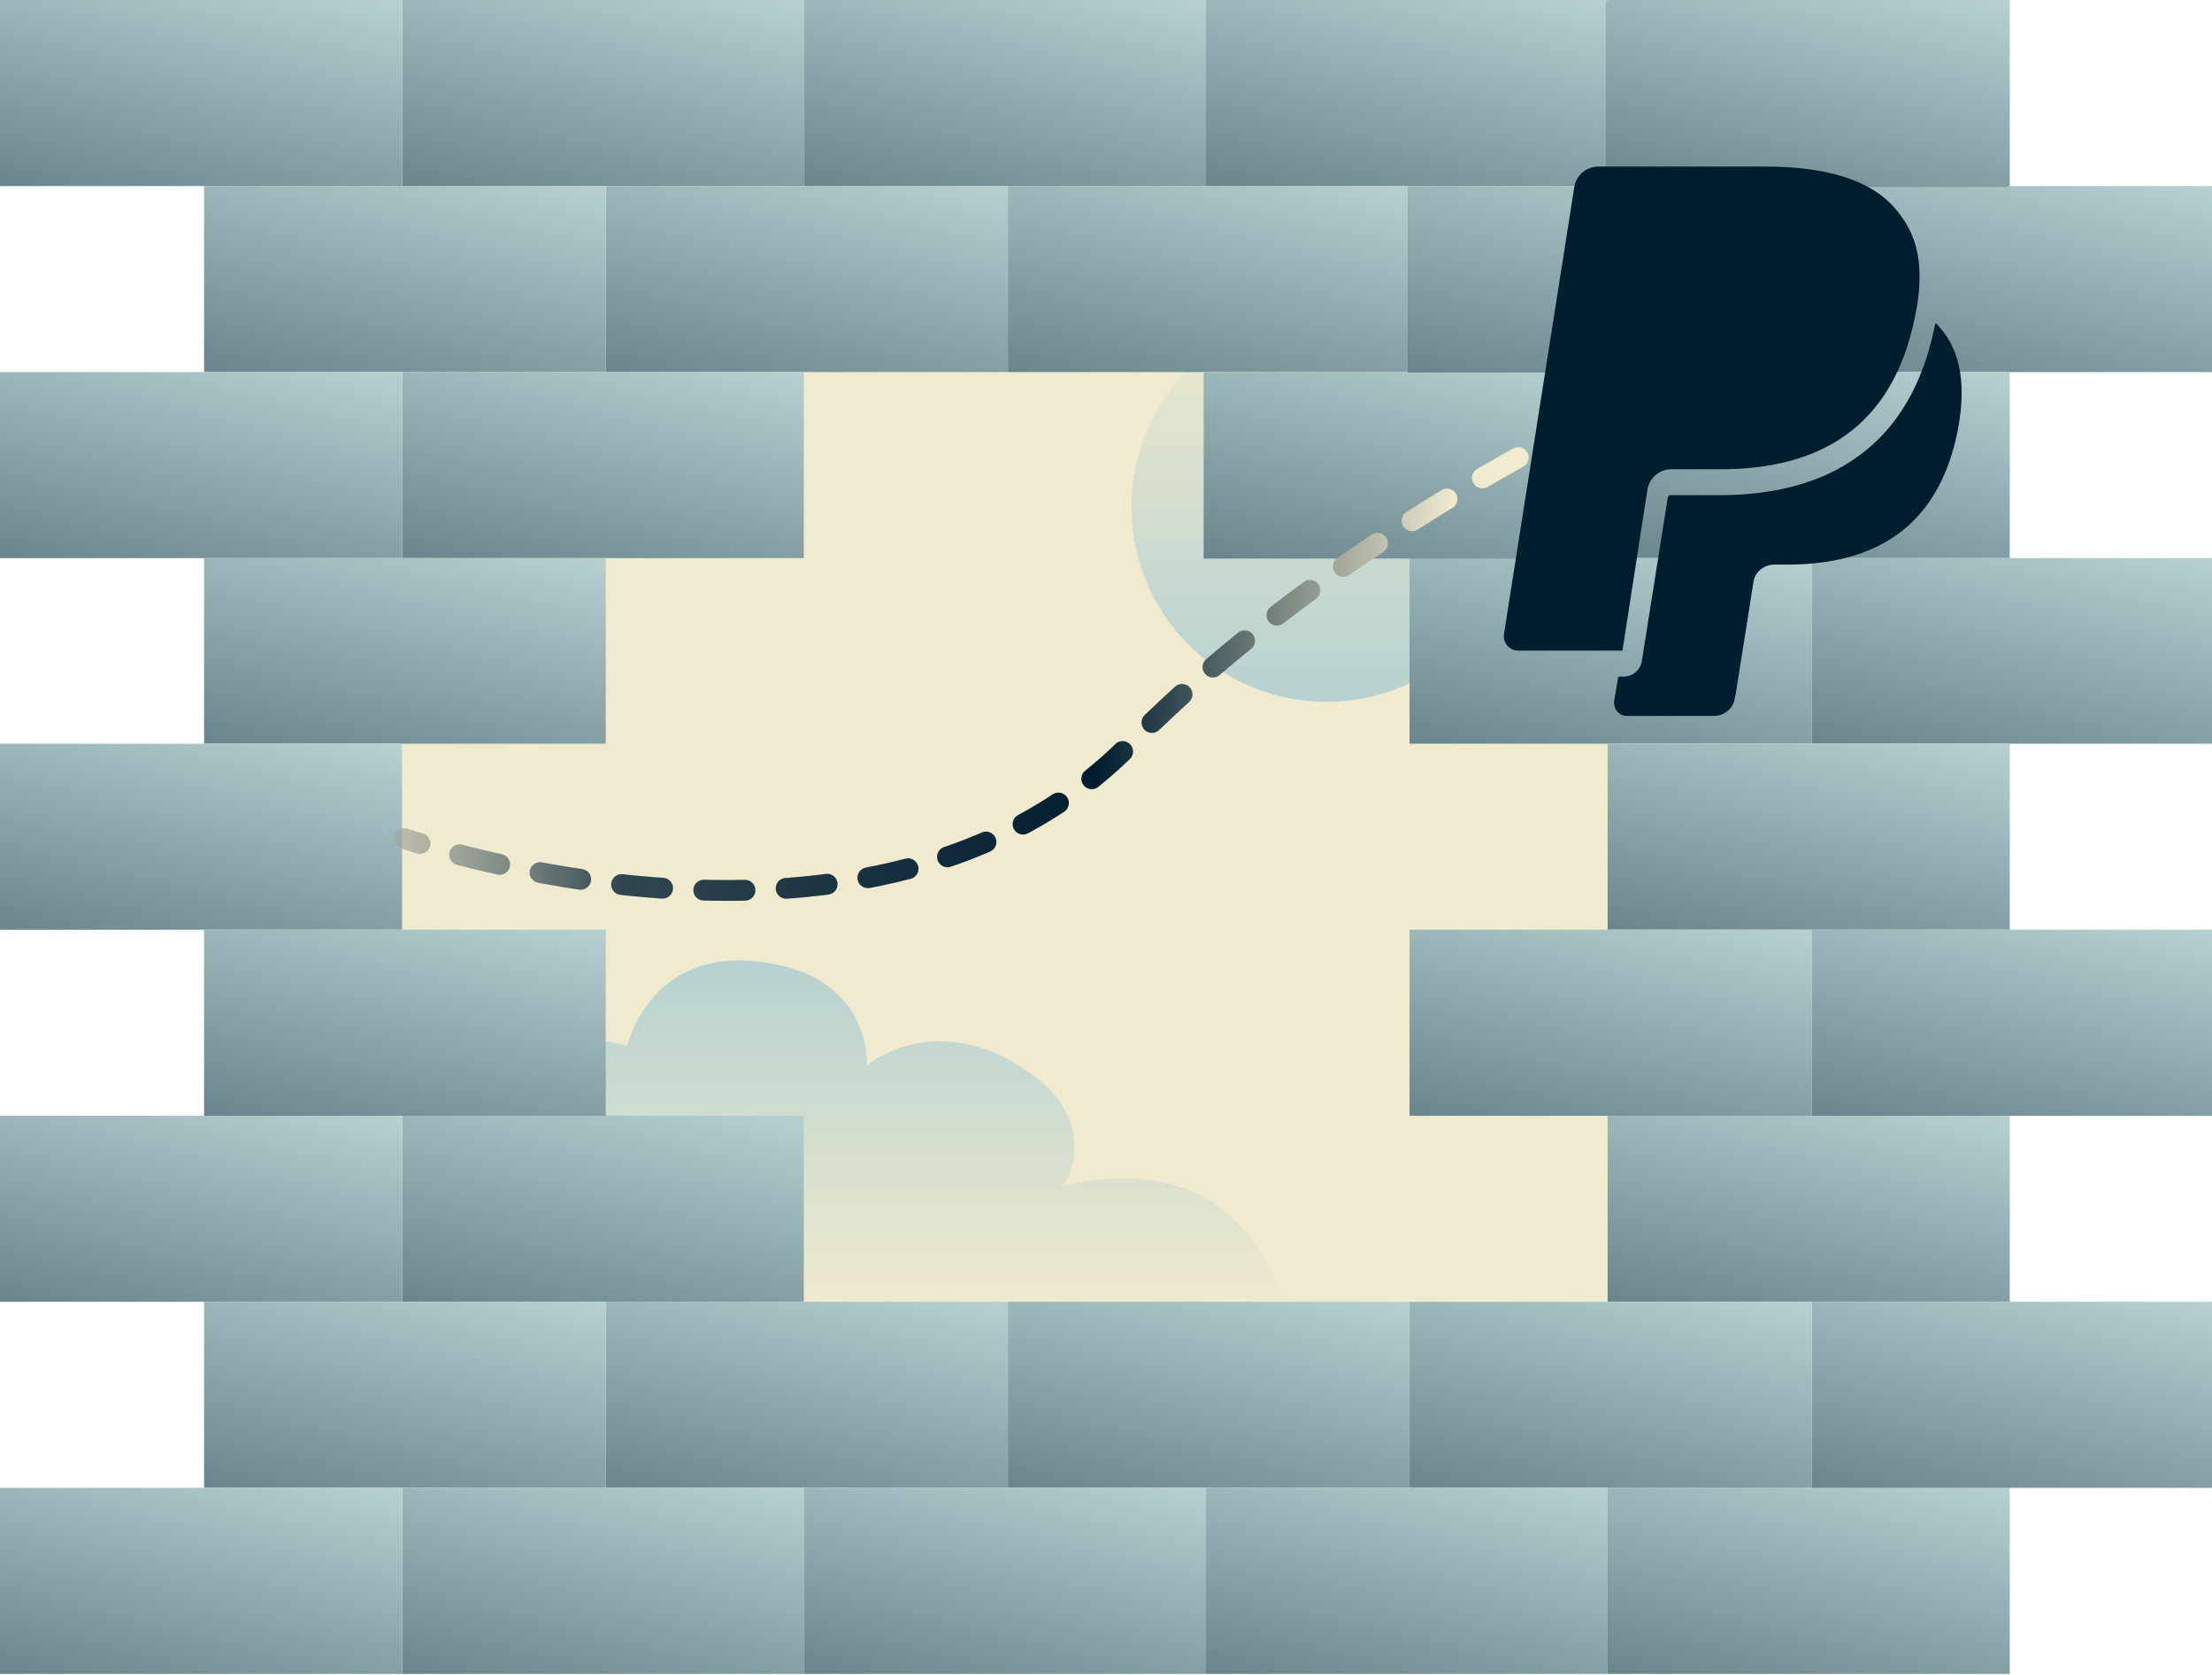
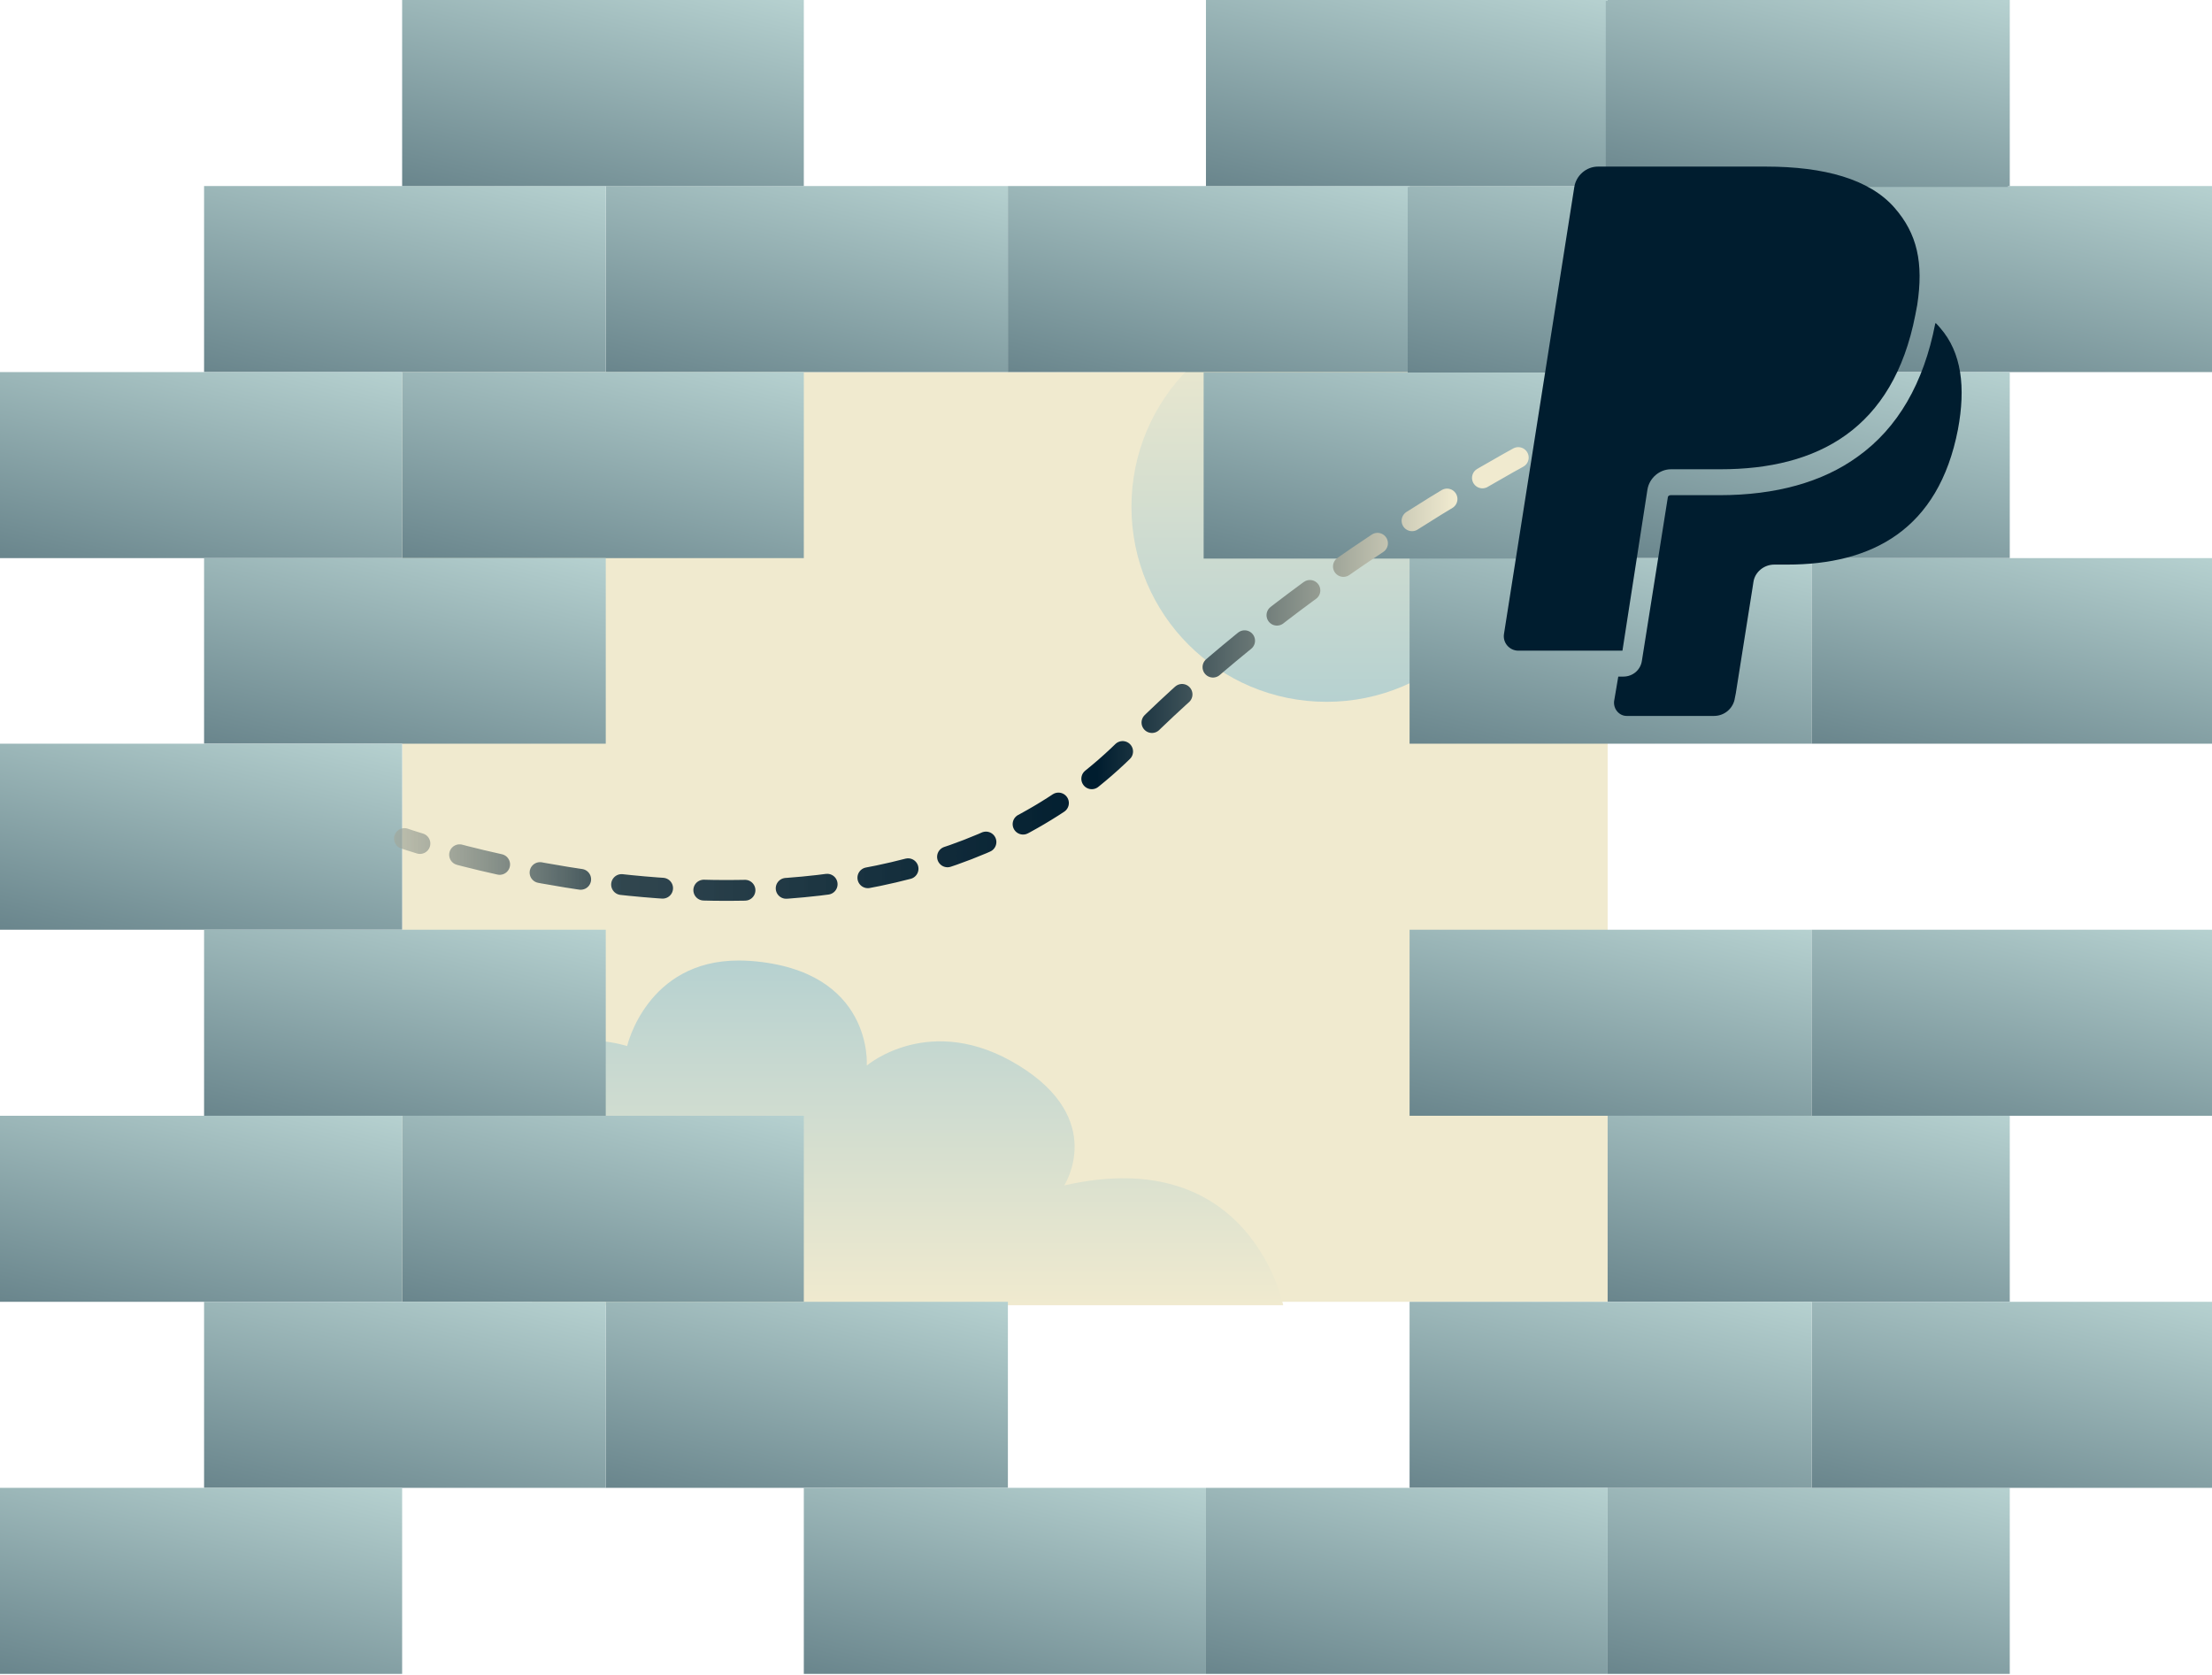
<svg xmlns="http://www.w3.org/2000/svg" version="1.2" viewBox="0 0 478 362" width="478" height="362">
  <title>how-vpn-unblocks-paypal-svg</title>
  <defs>
    <clipPath clipPathUnits="userSpaceOnUse" id="cp1">
      <path d="m286.65 67.33c23.28 0 42.16 18.88 42.16 42.16 0 23.29-18.88 42.16-42.16 42.16-23.29 0-42.17-18.87-42.17-42.16 0-23.28 18.88-42.16 42.17-42.16z" />
    </clipPath>
    <linearGradient id="g1" x1="328.8" y1="151.7" x2="328.8" y2="67.3" gradientUnits="userSpaceOnUse">
      <stop offset="0" stop-color="#b6d1d0" />
      <stop offset="1" stop-color="#f0eacf" />
    </linearGradient>
    <clipPath clipPathUnits="userSpaceOnUse" id="cp2">
      <path d="m159.63 207.55q1.24 0 2.56 0.09c26.63 2.02 25.16 22.58 25.16 22.58 0 0 13.72-11.71 32.77 0 19.06 11.7 9.91 25.92 9.91 25.92 40.4-9.2 47.26 25.91 47.26 25.91h-162.35v-55.18c10.67-4.18 20.58-0.83 20.58-0.83 0 0 4.21-18.5 24.11-18.49z" />
    </clipPath>
    <linearGradient id="g2" x1="277.3" y1="282.1" x2="277.3" y2="207.5" gradientUnits="userSpaceOnUse">
      <stop offset="0" stop-color="#f0eacf" />
      <stop offset="1" stop-color="#b6d1d0" />
    </linearGradient>
    <linearGradient id="g3" x1="210.4" y1="184.3" x2="244.1" y2="46.6" gradientUnits="userSpaceOnUse">
      <stop offset="0" stop-color="#001d2f" />
      <stop offset="1" stop-color="#b6d1d0" />
    </linearGradient>
    <linearGradient id="g4" x1="123.5" y1="184.3" x2="157.3" y2="46.6" gradientUnits="userSpaceOnUse">
      <stop offset="0" stop-color="#001d2f" />
      <stop offset="1" stop-color="#b6d1d0" />
    </linearGradient>
    <linearGradient id="g5" x1="297.2" y1="184.3" x2="331" y2="46.6" gradientUnits="userSpaceOnUse">
      <stop offset="0" stop-color="#001d2f" />
      <stop offset="1" stop-color="#b6d1d0" />
    </linearGradient>
    <linearGradient id="g6" x1="384.1" y1="184.3" x2="417.8" y2="46.6" gradientUnits="userSpaceOnUse">
      <stop offset="0" stop-color="#001d2f" />
      <stop offset="1" stop-color="#b6d1d0" />
    </linearGradient>
    <linearGradient id="g7" x1="470.9" y1="184.3" x2="504.7" y2="46.6" gradientUnits="userSpaceOnUse">
      <stop offset="0" stop-color="#001d2f" />
      <stop offset="1" stop-color="#b6d1d0" />
    </linearGradient>
    <linearGradient id="g8" x1="166.3" y1="224.5" x2="200" y2="86.8" gradientUnits="userSpaceOnUse">
      <stop offset="0" stop-color="#001d2f" />
      <stop offset="1" stop-color="#b6d1d0" />
    </linearGradient>
    <linearGradient id="g9" x1="79.4" y1="224.5" x2="113.2" y2="86.8" gradientUnits="userSpaceOnUse">
      <stop offset="0" stop-color="#001d2f" />
      <stop offset="1" stop-color="#b6d1d0" />
    </linearGradient>
    <linearGradient id="g10" x1="426.9" y1="224.5" x2="460.6" y2="86.8" gradientUnits="userSpaceOnUse">
      <stop offset="0" stop-color="#001d2f" />
      <stop offset="1" stop-color="#b6d1d0" />
    </linearGradient>
    <linearGradient id="g11" x1="123.5" y1="264.6" x2="157.3" y2="127" gradientUnits="userSpaceOnUse">
      <stop offset="0" stop-color="#001d2f" />
      <stop offset="1" stop-color="#b6d1d0" />
    </linearGradient>
    <linearGradient id="g12" x1="384.1" y1="264.6" x2="417.8" y2="127" gradientUnits="userSpaceOnUse">
      <stop offset="0" stop-color="#001d2f" />
      <stop offset="1" stop-color="#b6d1d0" />
    </linearGradient>
    <linearGradient id="g13" x1="470.9" y1="264.6" x2="504.7" y2="127" gradientUnits="userSpaceOnUse">
      <stop offset="0" stop-color="#001d2f" />
      <stop offset="1" stop-color="#b6d1d0" />
    </linearGradient>
    <linearGradient id="g14" x1="79.4" y1="304.8" x2="113.2" y2="167.2" gradientUnits="userSpaceOnUse">
      <stop offset="0" stop-color="#001d2f" />
      <stop offset="1" stop-color="#b6d1d0" />
    </linearGradient>
    <linearGradient id="g15" x1="426.9" y1="304.8" x2="460.6" y2="167.2" gradientUnits="userSpaceOnUse">
      <stop offset="0" stop-color="#001d2f" />
      <stop offset="1" stop-color="#b6d1d0" />
    </linearGradient>
    <linearGradient id="g16" x1="123.5" y1="345" x2="157.3" y2="207.4" gradientUnits="userSpaceOnUse">
      <stop offset="0" stop-color="#001d2f" />
      <stop offset="1" stop-color="#b6d1d0" />
    </linearGradient>
    <linearGradient id="g17" x1="384.1" y1="345" x2="417.8" y2="207.4" gradientUnits="userSpaceOnUse">
      <stop offset="0" stop-color="#001d2f" />
      <stop offset="1" stop-color="#b6d1d0" />
    </linearGradient>
    <linearGradient id="g18" x1="470.9" y1="345" x2="504.7" y2="207.4" gradientUnits="userSpaceOnUse">
      <stop offset="0" stop-color="#001d2f" />
      <stop offset="1" stop-color="#b6d1d0" />
    </linearGradient>
    <linearGradient id="g19" x1="166.3" y1="385.2" x2="200" y2="247.6" gradientUnits="userSpaceOnUse">
      <stop offset="0" stop-color="#001d2f" />
      <stop offset="1" stop-color="#b6d1d0" />
    </linearGradient>
    <linearGradient id="g20" x1="79.4" y1="385.2" x2="113.2" y2="247.6" gradientUnits="userSpaceOnUse">
      <stop offset="0" stop-color="#001d2f" />
      <stop offset="1" stop-color="#b6d1d0" />
    </linearGradient>
    <linearGradient id="g21" x1="426.9" y1="385.2" x2="460.6" y2="247.6" gradientUnits="userSpaceOnUse">
      <stop offset="0" stop-color="#001d2f" />
      <stop offset="1" stop-color="#b6d1d0" />
    </linearGradient>
    <linearGradient id="g22" x1="210.4" y1="425.4" x2="244.1" y2="287.8" gradientUnits="userSpaceOnUse">
      <stop offset="0" stop-color="#001d2f" />
      <stop offset="1" stop-color="#b6d1d0" />
    </linearGradient>
    <linearGradient id="g23" x1="123.5" y1="425.4" x2="157.3" y2="287.8" gradientUnits="userSpaceOnUse">
      <stop offset="0" stop-color="#001d2f" />
      <stop offset="1" stop-color="#b6d1d0" />
    </linearGradient>
    <linearGradient id="g24" x1="297.2" y1="425.4" x2="331" y2="287.8" gradientUnits="userSpaceOnUse">
      <stop offset="0" stop-color="#001d2f" />
      <stop offset="1" stop-color="#b6d1d0" />
    </linearGradient>
    <linearGradient id="g25" x1="426.9" y1="465.6" x2="460.6" y2="327.9" gradientUnits="userSpaceOnUse">
      <stop offset="0" stop-color="#001d2f" />
      <stop offset="1" stop-color="#b6d1d0" />
    </linearGradient>
    <linearGradient id="g26" x1="426.9" y1="144.1" x2="460.6" y2="6.5" gradientUnits="userSpaceOnUse">
      <stop offset="0" stop-color="#001d2f" />
      <stop offset="1" stop-color="#b6d1d0" />
    </linearGradient>
    <linearGradient id="g27" x1="470.9" y1="425.4" x2="504.7" y2="287.8" gradientUnits="userSpaceOnUse">
      <stop offset="0" stop-color="#001d2f" />
      <stop offset="1" stop-color="#b6d1d0" />
    </linearGradient>
    <linearGradient id="g28" x1="384.1" y1="425.4" x2="417.8" y2="287.8" gradientUnits="userSpaceOnUse">
      <stop offset="0" stop-color="#001d2f" />
      <stop offset="1" stop-color="#b6d1d0" />
    </linearGradient>
    <linearGradient id="g29" x1="166.3" y1="465.6" x2="200" y2="327.9" gradientUnits="userSpaceOnUse">
      <stop offset="0" stop-color="#001d2f" />
      <stop offset="1" stop-color="#b6d1d0" />
    </linearGradient>
    <linearGradient id="g30" x1="166.3" y1="144.1" x2="200" y2="6.5" gradientUnits="userSpaceOnUse">
      <stop offset="0" stop-color="#001d2f" />
      <stop offset="1" stop-color="#b6d1d0" />
    </linearGradient>
    <linearGradient id="g31" x1="79.4" y1="465.6" x2="113.2" y2="327.9" gradientUnits="userSpaceOnUse">
      <stop offset="0" stop-color="#001d2f" />
      <stop offset="1" stop-color="#b6d1d0" />
    </linearGradient>
    <linearGradient id="g32" x1="79.4" y1="144.1" x2="113.2" y2="6.5" gradientUnits="userSpaceOnUse">
      <stop offset="0" stop-color="#001d2f" />
      <stop offset="1" stop-color="#b6d1d0" />
    </linearGradient>
    <linearGradient id="g33" x1="253.1" y1="465.6" x2="286.9" y2="327.9" gradientUnits="userSpaceOnUse">
      <stop offset="0" stop-color="#001d2f" />
      <stop offset="1" stop-color="#b6d1d0" />
    </linearGradient>
    <linearGradient id="g34" x1="253.1" y1="144.1" x2="286.9" y2="6.5" gradientUnits="userSpaceOnUse">
      <stop offset="0" stop-color="#001d2f" />
      <stop offset="1" stop-color="#b6d1d0" />
    </linearGradient>
    <linearGradient id="g35" x1="340" y1="465.6" x2="373.8" y2="327.9" gradientUnits="userSpaceOnUse">
      <stop offset="0" stop-color="#001d2f" />
      <stop offset="1" stop-color="#b6d1d0" />
    </linearGradient>
    <linearGradient id="g36" x1="340" y1="144.1" x2="373.8" y2="6.5" gradientUnits="userSpaceOnUse">
      <stop offset="0" stop-color="#001d2f" />
      <stop offset="1" stop-color="#b6d1d0" />
    </linearGradient>
    <linearGradient id="g37" x1="426.5" y1="144.3" x2="460.2" y2="6.7" gradientUnits="userSpaceOnUse">
      <stop offset="0" stop-color="#001d2f" />
      <stop offset="1" stop-color="#b6d1d0" />
    </linearGradient>
    <linearGradient id="g38" x1="383.7" y1="184.4" x2="417.4" y2="46.8" gradientUnits="userSpaceOnUse">
      <stop offset="0" stop-color="#001d2f" />
      <stop offset="1" stop-color="#b6d1d0" />
    </linearGradient>
    <linearGradient id="g39" x1="339.6" y1="224.6" x2="373.3" y2="87" gradientUnits="userSpaceOnUse">
      <stop offset="0" stop-color="#001d2f" />
      <stop offset="1" stop-color="#b6d1d0" />
    </linearGradient>
    <linearGradient id="g40" x1="57" y1="197" x2="314.2" y2="197" gradientUnits="userSpaceOnUse">
      <stop offset="0" stop-color="#f0eacf" stop-opacity=".5" />
      <stop offset=".3" stop-color="#1b3441" stop-opacity=".9" />
      <stop offset=".7" stop-color="#001d2f" />
      <stop offset="1" stop-color="#f0eacf" />
    </linearGradient>
  </defs>
  <style>
		.s0 { fill: #f0eacf } 
		.s1 { fill: url(#g1) } 
		.s2 { fill: url(#g2) } 
		.s3 { fill: url(#g3) } 
		.s4 { fill: url(#g4) } 
		.s5 { fill: url(#g5) } 
		.s6 { fill: url(#g6) } 
		.s7 { fill: url(#g7) } 
		.s8 { fill: url(#g8) } 
		.s9 { fill: url(#g9) } 
		.s10 { fill: url(#g10) } 
		.s11 { fill: url(#g11) } 
		.s12 { fill: url(#g12) } 
		.s13 { fill: url(#g13) } 
		.s14 { fill: url(#g14) } 
		.s15 { fill: url(#g15) } 
		.s16 { fill: url(#g16) } 
		.s17 { fill: url(#g17) } 
		.s18 { fill: url(#g18) } 
		.s19 { fill: url(#g19) } 
		.s20 { fill: url(#g20) } 
		.s21 { fill: url(#g21) } 
		.s22 { fill: url(#g22) } 
		.s23 { fill: url(#g23) } 
		.s24 { fill: url(#g24) } 
		.s25 { fill: url(#g25) } 
		.s26 { fill: url(#g26) } 
		.s27 { fill: url(#g27) } 
		.s28 { fill: url(#g28) } 
		.s29 { fill: url(#g29) } 
		.s30 { fill: url(#g30) } 
		.s31 { fill: url(#g31) } 
		.s32 { fill: url(#g32) } 
		.s33 { fill: url(#g33) } 
		.s34 { fill: url(#g34) } 
		.s35 { fill: url(#g35) } 
		.s36 { fill: url(#g36) } 
		.s37 { fill: url(#g37) } 
		.s38 { fill: url(#g38) } 
		.s39 { fill: url(#g39) } 
		.s40 { fill: none;stroke: url(#g40);stroke-linecap: round;stroke-linejoin: round;stroke-width: 4.5;stroke-dasharray: 8.906 } 
		.s41 { fill: #001d2f } 
	</style>
  <g id="Folder 1">
    <path id="Layer" fill-rule="evenodd" class="s0" d="m86.9 80.4h260.5v200.9h-260.5z" />
    <g id="Clip-Path" clip-path="url(#cp1)">
      <g id="Layer">
        <path id="Layer" fill-rule="evenodd" class="s1" d="m286.6 67.3c23.3 0 42.2 18.9 42.2 42.2 0 23.3-18.9 42.2-42.2 42.2-23.2 0-42.1-18.9-42.1-42.2 0-23.3 18.9-42.2 42.1-42.2z" />
      </g>
    </g>
    <g id="Clip-Path" clip-path="url(#cp2)">
      <g id="Layer">
        <path id="Layer" fill-rule="evenodd" class="s2" d="m135.5 226c0 0 4.2-18.5 24.1-18.5q1.3 0 2.6 0.1c26.6 2.1 25.1 22.6 25.1 22.6 0 0 13.8-11.7 32.8 0 19.1 11.7 9.9 25.9 9.9 25.9 40.4-9.2 47.3 26 47.3 26h-162.4v-55.2c10.7-4.2 20.6-0.9 20.6-0.9z" />
      </g>
    </g>
    <path id="Layer" fill-rule="evenodd" class="s3" d="m130.9 40.2h86.9v40.2h-86.9z" />
    <path id="Layer" fill-rule="evenodd" class="s4" d="m44.1 40.2h86.8v40.2h-86.8z" />
    <path id="Layer" fill-rule="evenodd" class="s5" d="m217.8 40.2h86.8v40.2h-86.8z" />
    <path id="Layer" fill-rule="evenodd" class="s6" d="m304.6 40.2h86.9v40.2h-86.9z" />
    <path id="Layer" fill-rule="evenodd" class="s7" d="m391.5 40.2h86.8v40.2h-86.8z" />
    <path id="Layer" fill-rule="evenodd" class="s8" d="m86.9 80.4h86.8v40.2h-86.8z" />
    <path id="Layer" fill-rule="evenodd" class="s9" d="m0 80.4h86.9v40.2h-86.9z" />
    <path id="Layer" fill-rule="evenodd" class="s10" d="m347.4 80.4h86.9v40.2h-86.9z" />
    <path id="Layer" fill-rule="evenodd" class="s11" d="m44.1 120.6h86.8v40.1h-86.8z" />
    <path id="Layer" fill-rule="evenodd" class="s12" d="m304.6 120.6h86.9v40.1h-86.9z" />
    <path id="Layer" fill-rule="evenodd" class="s13" d="m391.5 120.6h86.8v40.1h-86.8z" />
    <path id="Layer" fill-rule="evenodd" class="s14" d="m0 160.7h86.9v40.2h-86.9z" />
-     <path id="Layer" fill-rule="evenodd" class="s15" d="m347.4 160.7h86.9v40.2h-86.9z" />
    <path id="Layer" fill-rule="evenodd" class="s16" d="m44.1 200.9h86.8v40.2h-86.8z" />
    <path id="Layer" fill-rule="evenodd" class="s17" d="m304.6 200.9h86.9v40.2h-86.9z" />
    <path id="Layer" fill-rule="evenodd" class="s18" d="m391.5 200.9h86.8v40.2h-86.8z" />
    <path id="Layer" fill-rule="evenodd" class="s19" d="m86.9 241.1h86.8v40.2h-86.8z" />
    <path id="Layer" fill-rule="evenodd" class="s20" d="m0 241.1h86.9v40.2h-86.9z" />
    <path id="Layer" fill-rule="evenodd" class="s21" d="m347.4 241.1h86.9v40.2h-86.9z" />
    <path id="Layer" fill-rule="evenodd" class="s22" d="m130.9 281.3h86.9v40.2h-86.9z" />
    <path id="Layer" fill-rule="evenodd" class="s23" d="m44.1 281.3h86.8v40.2h-86.8z" />
-     <path id="Layer" fill-rule="evenodd" class="s24" d="m217.8 281.3h86.8v40.2h-86.8z" />
    <path id="Layer" fill-rule="evenodd" class="s25" d="m347.4 321.5h86.9v40.2h-86.9z" />
    <path id="Layer" fill-rule="evenodd" class="s26" d="m347.4 0h86.9v40.2h-86.9z" />
    <path id="Layer" fill-rule="evenodd" class="s27" d="m391.5 281.3h86.8v40.2h-86.8z" />
    <path id="Layer" fill-rule="evenodd" class="s28" d="m304.6 281.3h86.9v40.2h-86.9z" />
-     <path id="Layer" fill-rule="evenodd" class="s29" d="m86.9 321.5h86.8v40.2h-86.8z" />
    <path id="Layer" fill-rule="evenodd" class="s30" d="m86.9 0h86.8v40.2h-86.8z" />
    <path id="Layer" fill-rule="evenodd" class="s31" d="m0 321.5h86.9v40.2h-86.9z" />
-     <path id="Layer" fill-rule="evenodd" class="s32" d="m0 0h86.9v40.2h-86.9z" />
    <path id="Layer" fill-rule="evenodd" class="s33" d="m173.7 321.5h86.9v40.2h-86.9z" />
-     <path id="Layer" fill-rule="evenodd" class="s34" d="m173.7 0h86.9v40.2h-86.9z" />
    <path id="Layer" fill-rule="evenodd" class="s35" d="m260.6 321.5h86.8v40.2h-86.8z" />
    <path id="Layer" fill-rule="evenodd" class="s36" d="m260.6 0h86.8v40.2h-86.8z" />
    <path id="Layer" fill-rule="evenodd" class="s37" d="m347 0.2h86.9v40.2h-86.9z" />
    <path id="Layer" fill-rule="evenodd" class="s38" d="m304.2 40.4h86.9v40.1h-86.9z" />
    <path id="Layer" fill-rule="evenodd" class="s39" d="m260.1 80.5h86.9v40.2h-86.9z" />
    <path id="Layer" class="s40" d="m376.2 75.7c0 0-76.9 29.3-132.1 85.2-55.2 56-156.7 20.3-156.7 20.3" />
    <path id="Layer" class="s41" d="m413.9 68c-4.8 24.8-21.2 33.4-42.1 33.4h-10.7c-2.5 0-4.7 1.9-5.1 4.4l-5.4 34.8h-22.5c-1.9 0-3.4-1.7-3.1-3.6l15.2-96.6c0.4-2.5 2.6-4.4 5.1-4.4h36.3c12.6 0 22.4 2.7 27.8 8.9 4.9 5.6 6.3 11.9 4.9 21q-0.2 1.1-0.4 2.1z" />
    <path id="Layer" class="s41" d="m419.3 70.9c4.6 5.3 5.5 12.8 3.8 21.9-4.2 21.7-18.6 29.2-36.9 29.2h-2.8c-2.2 0-4.2 1.6-4.5 3.8l-0.2 1.3-3.6 22.7-0.2 1c-0.3 2.2-2.2 3.9-4.5 3.9h-18.9c-1.6 0-2.9-1.5-2.7-3.2l0.9-5.3h1.1c2 0 3.7-1.4 4-3.4l5.6-35.3c0-0.3 0.3-0.5 0.6-0.5h10.6c12.1 0 22.2-2.8 29.8-8.3 8.7-6.2 14.3-15.9 16.8-28.8q0.1 0 0.1-0.1 0.5 0.5 1 1.1z" />
  </g>
</svg>